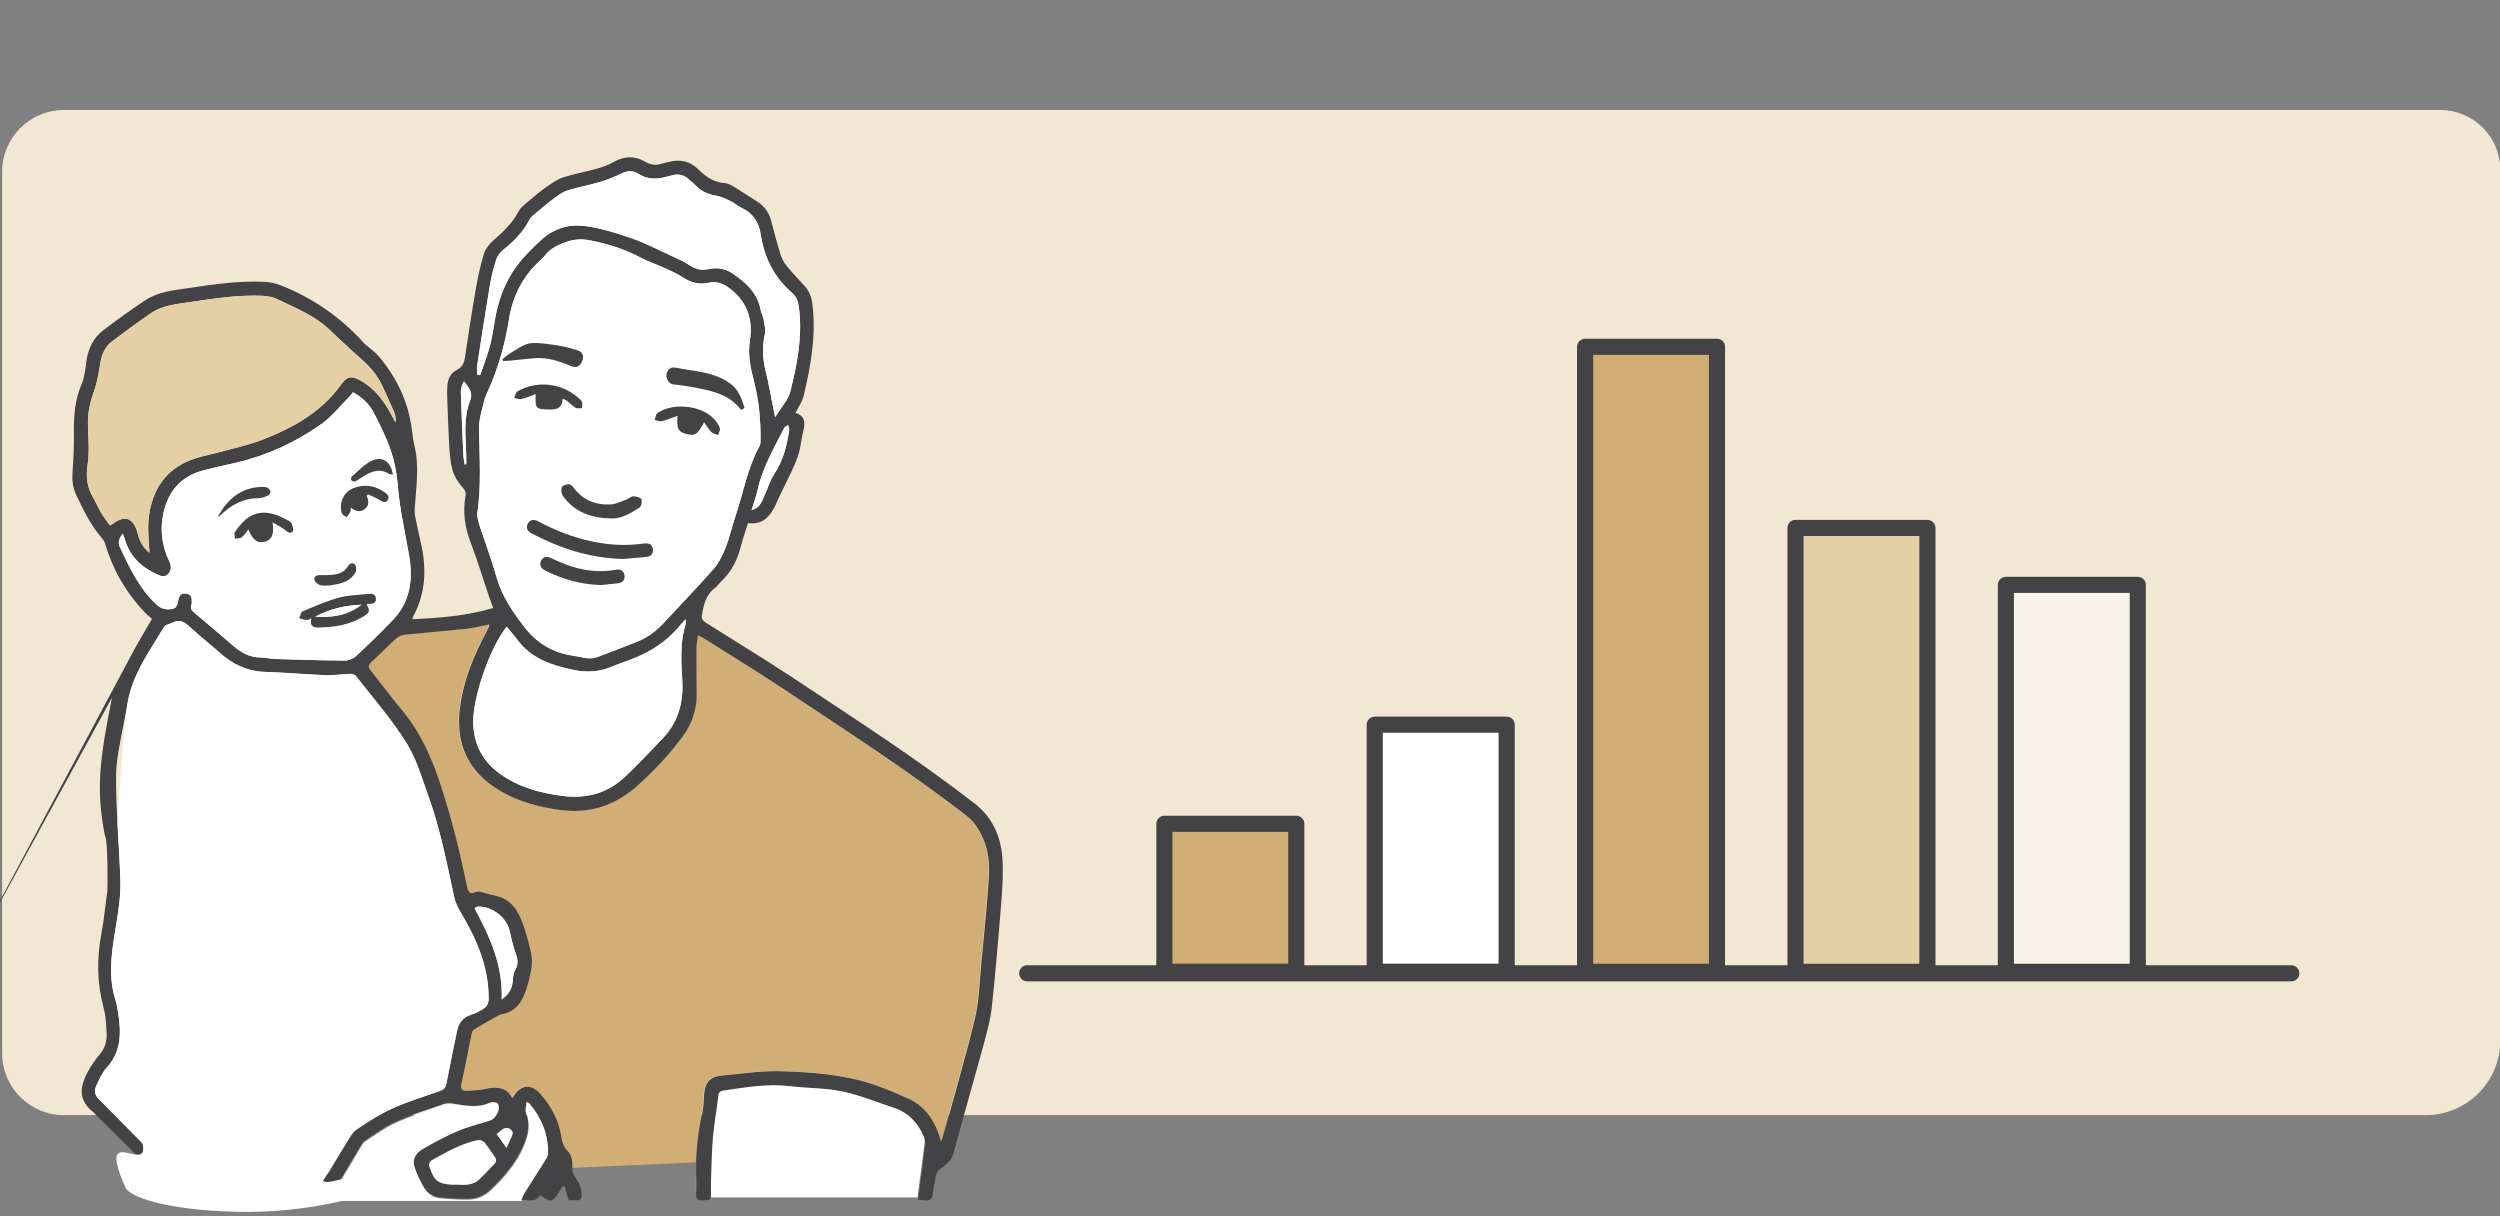
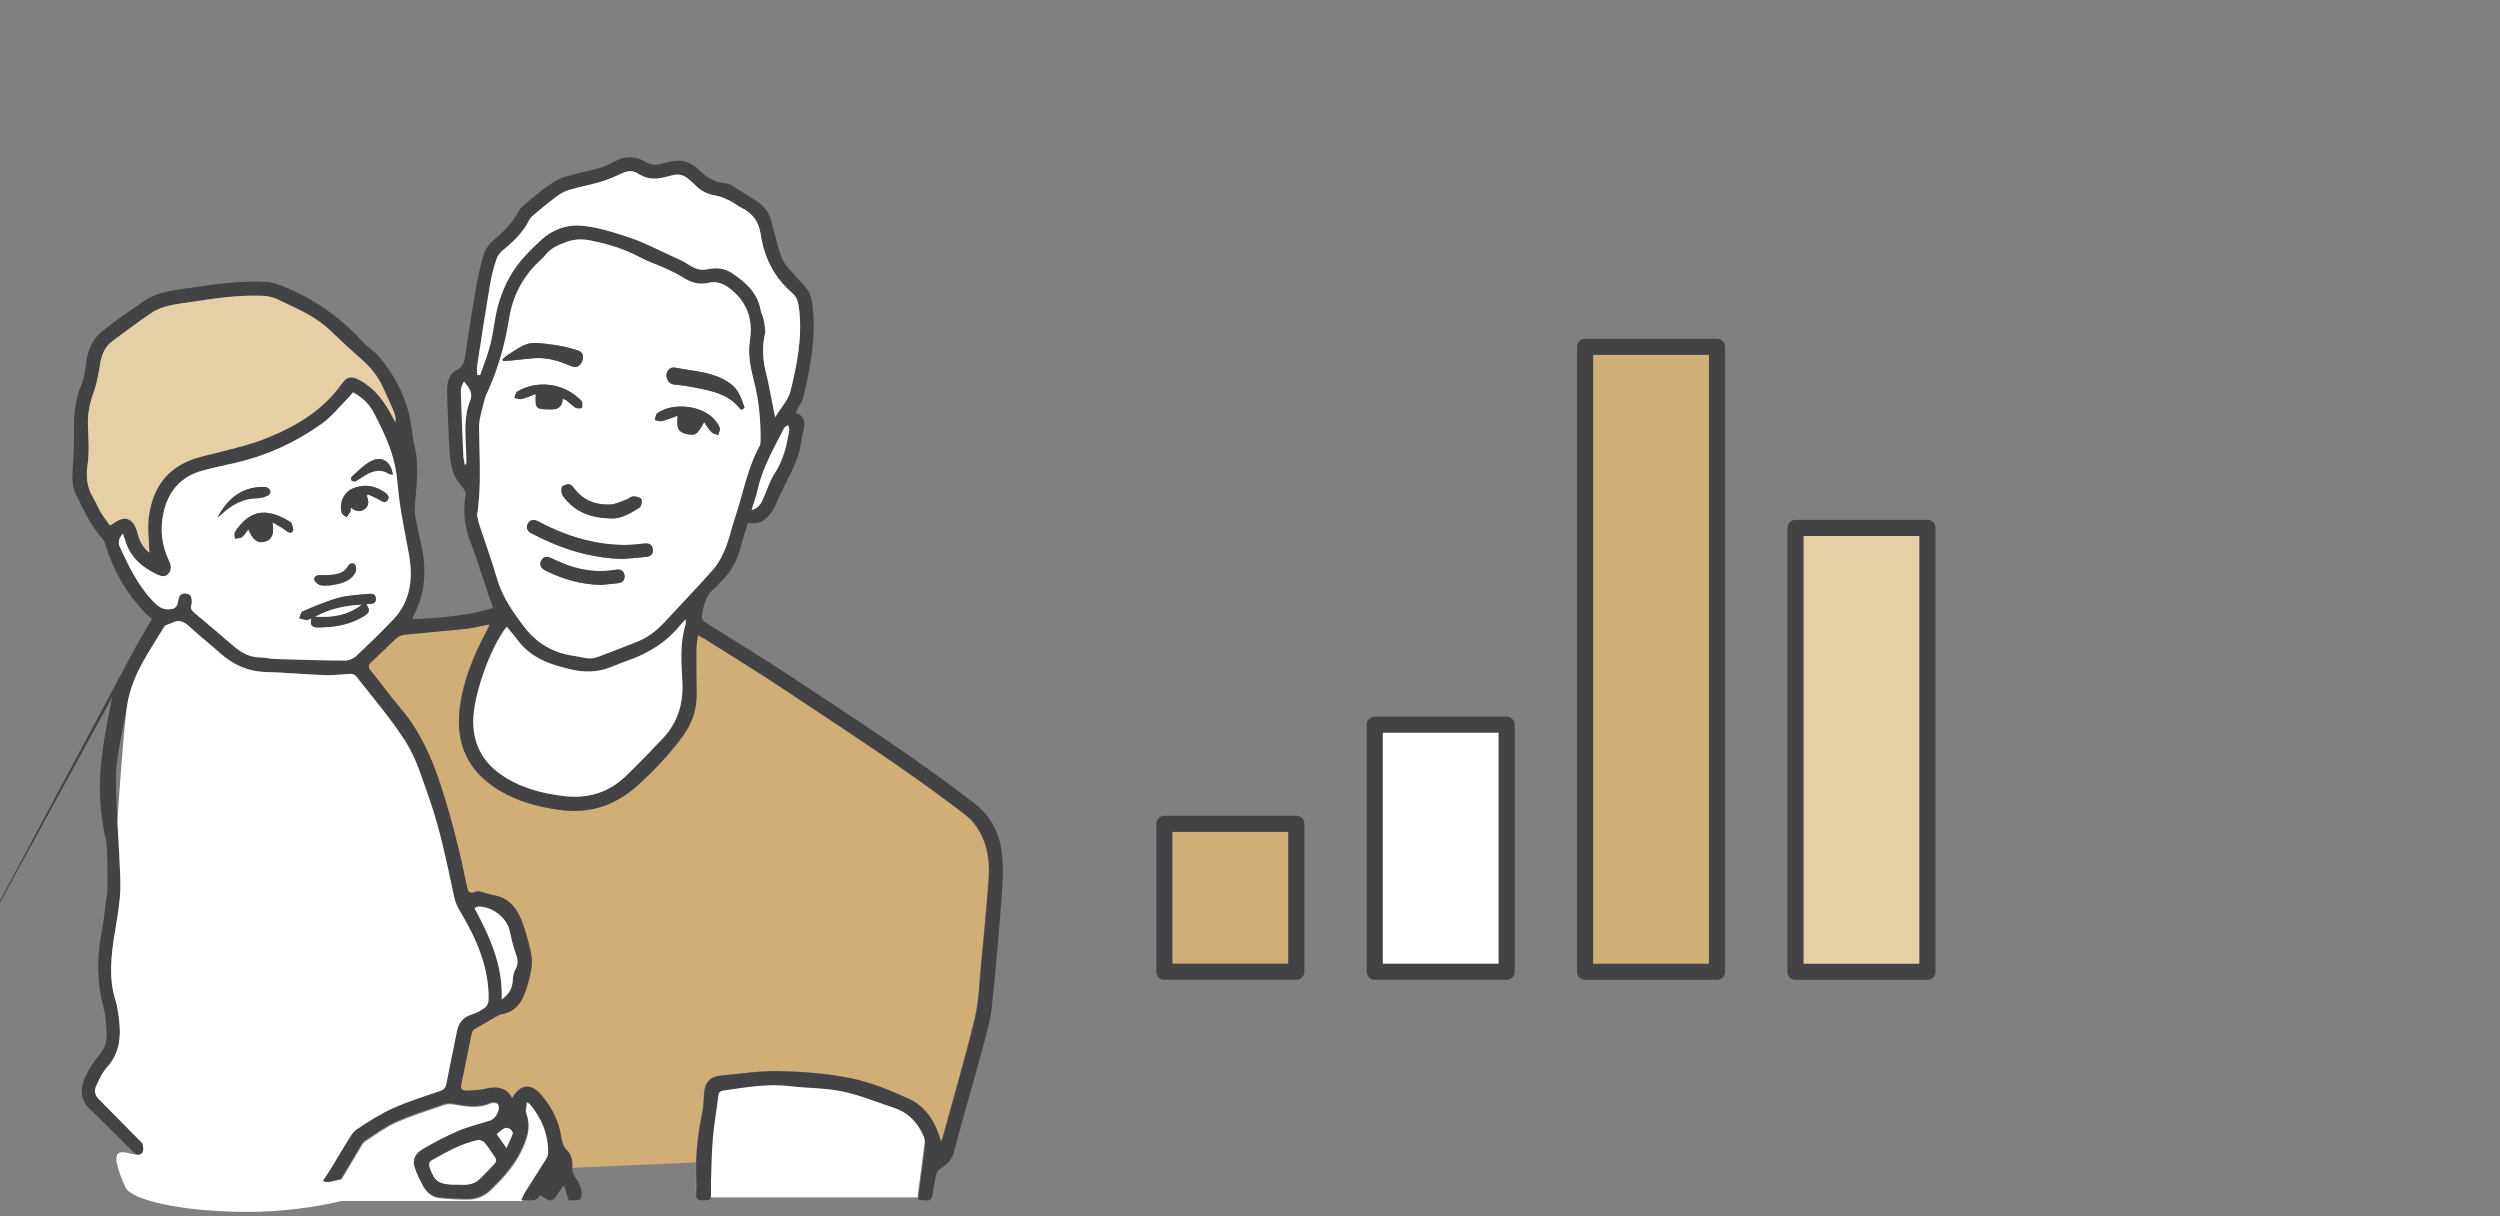
<svg xmlns="http://www.w3.org/2000/svg" id="Lager_1" data-name="Lager 1" version="1.1" viewBox="0 0 485 236">
  <rect x="0" y="0" width="485" height="236" fill="#808080" stroke="none" />
  <defs>
    <style>
      .cls-1, .cls-2, .cls-3, .cls-4, .cls-5, .cls-6 {
        stroke: #434345;
        stroke-linecap: round;
        stroke-linejoin: round;
      }

      .cls-1, .cls-2, .cls-3, .cls-4, .cls-6 {
        stroke-width: 3.13px;
      }

      .cls-1, .cls-7 {
        fill: #fff;
      }

      .cls-8 {
        fill: #434345;
      }

      .cls-8, .cls-9, .cls-10, .cls-11, .cls-7 {
        stroke-width: 0px;
      }

      .cls-2 {
        fill: #f9f3e9;
      }

      .cls-9, .cls-4 {
        fill: #e5d0a6;
      }

      .cls-3 {
        fill: none;
      }

      .cls-10, .cls-5, .cls-6 {
        fill: #d1ae75;
      }

      .cls-11 {
        fill: #f2e7d2;
      }

      .cls-5 {
        stroke-width: 3.13px;
      }
    </style>
  </defs>
-   <path class="cls-11" d="M12.41,21.34h461c6.43,0,11.65,5.22,11.65,11.65v168.87c0,7.99-6.49,14.48-14.48,14.48H12.41c-6.62,0-12-5.38-12-12V33.34c0-6.62,5.38-12,12-12Z" />
  <g>
-     <line class="cls-3" x1="199.28" y1="188.82" x2="444.51" y2="188.82" />
    <rect class="cls-6" x="225.89" y="159.82" width="25.59" height="28.7" />
    <rect class="cls-1" x="266.7" y="140.59" width="25.59" height="47.93" />
    <rect class="cls-4" x="348.33" y="102.42" width="25.59" height="86.11" />
-     <rect class="cls-2" x="389.14" y="113.47" width="25.59" height="75.06" />
    <rect class="cls-5" x="307.51" y="67.28" width="25.59" height="121.25" />
  </g>
  <g>
    <g>
      <path class="cls-7" d="M137.22,232.29h40.82l.05-.84c.43-3.27.89-6.53,1.29-9.8.06-.53-.04-1.14-.25-1.64-1.17-2.71-3.06-4.7-5.95-5.63-3.34-1.08-6.62-2.45-10.04-3.15-3.35-.69-6.86-.61-10.28-1.02-4.37-.53-8.62.23-12.9.84-.63.09-1.01.25-1.1,1.01-.31,2.7-.82,5.39-1.06,8.1-.24,2.75-.27,5.51-.37,8.27-.03.8,0,1.59,0,2.39,0,.77,0,1.14-.21,1.33" />
      <path class="cls-7" d="M101.25,232.99c.28-.6.44-1.05.69-1.44,1.33-2.12,2.69-4.22,4.01-6.35.23-.37.48-.82.49-1.24.1-3.7-1.25-6.88-3.59-9.69-.07-.08-.19-.11-.62-.35-.05.85-.31,1.63-.09,2.22.81,2.16.37,4.08-.48,6.14-1.43,3.43-3.77,6.1-6.38,8.61-1.23,1.18-2.73,1.84-4.41,1.85-1.85.01-3.71-.09-5.55-.28-1.41-.14-2.47-1.03-3.13-2.23-.68-1.22-1.29-2.5-1.7-3.83-.44-1.45.46-2.59,1.58-3.25,2.21-1.3,4.5-2.52,6.86-3.53,2.01-.86,4.17-1.37,6.27-2.04,1.09-.35,2-2.08,1.59-3.11-.08-.21-.42-.42-.66-.45-.36-.05-.79-.03-1.12.12-2.41,1.08-4.83.46-7.26.11-.53-.08-1.14-.02-1.65.16-3.11,1.08-6.28,2.06-9.28,3.4-2.12.94-4.02,2.39-5.98,3.66-.38.25-.63.74-.89,1.16-1.6,2.66-3.15,5.35-4.77,8l-.93,2.35h37.01Z" />
      <path class="cls-10" d="M110.93,226.57c-.04.52.15,1.16.46,1.6.74,1.05,1.31,2.1,1.35,3.43.02.95-.31,1.32-1.25,1.22-.44-.05-.89,0-1.29,0" />
      <path class="cls-10" d="M135,225.5c.09-3.13.47-6.24,1.13-9.33.27-1.29.33-2.63.4-3.95.11-2.24,1.18-3.41,3.41-3.6,3.73-.32,7.48-.94,11.2-.85,4.65.11,9.35.45,13.89,1.39,3.85.79,7.61,2.34,11.22,3.98,3.43,1.56,5.23,4.69,6.25,8.32.09-.21.21-.42.28-.65,2.11-7.72,4.37-15.39,6.26-23.17.81-3.36.89-6.9,1.22-10.37.54-5.62,1.1-11.24,1.49-16.88.27-3.86-.39-7.57-2.87-10.74-.44-.56-.98-1.06-1.54-1.5-11.46-8.89-23.68-16.68-35.73-24.73-4.92-3.28-9.98-6.35-14.98-9.51-.34-.22-.71-.39-1.31-.71-.12,1.02-.28,1.76-.28,2.5-.02,2.92-.02,5.84.04,8.76.06,3.17-.95,5.98-2.8,8.48-2.58,3.48-5.54,6.62-8.78,9.51-4.36,3.87-9.31,5.44-15.11,4.62-4.11-.58-8.02-1.63-11.59-3.77-6.06-3.64-8.52-9-7.66-15.97.67-5.36,2.71-10.24,5.22-14.95.16-.3.31-.61.45-.92.03-.06,0-.14-.02-.35-1.48.29-2.94.68-4.43.84-3.99.43-8,.74-11.99,1.16-.58.06-1.22.37-1.65.77-1.6,1.45-3.1,3.02-4.7,4.46-.69.62-.72,1.05-.14,1.77,1.99,2.44,3.83,5,5.86,7.4,3.72,4.4,5.98,9.51,7.74,14.94,2.05,6.32,3.66,12.75,4.98,19.26.21,1.04.4,1.87,1.77,1.26.31-.14.75-.04,1.11.04.85.2,1.67.51,2.53.67,3.36.64,4.71,3.18,5.67,6.03.57,1.68,1.04,3.4,1.4,5.14.2.98.22,2.04.07,3.03-.22,1.41-.6,2.8-1.04,4.15-.77,2.34-2.05,4.23-4.72,4.7-.15.03-.31.05-.44.12-1.64.92-3.28,1.83-4.89,2.8-.27.17-.46.6-.53.95-.66,3.19-1.25,6.4-1.95,9.58-.21.96.01,1.4.98,1.38.89-.02,1.78-.08,2.66-.18.83-.1,1.64-.37,2.46-.41,1.57-.08,2.94.36,3.72,2.02.14-.17.25-.25.31-.36,1.35-2.22,3.35-2.5,5.11-.53,2.13,2.38,3.63,5.14,4.11,8.35.15,1.04.4,1.94,1.18,2.73.89.91,1.07,2.11.98,3.39" />
      <path class="cls-10" d="M134.98,231.54c.08-.79.09-1.59.05-2.39-.06-1.22-.07-2.44-.03-3.65" />
      <g>
        <path class="cls-8" d="M-8.8,191.18,25.22,127.57c1.29-2.53,2.8-4.94,4.26-7.5-.42-.37-.89-.74-1.3-1.17-3.69-3.84-6.27-8.32-7.79-13.42-.11-.38-.34-.77-.61-1.07-2.2-2.52-3.61-5.5-5.03-8.48-.7-1.47-.78-2.96-.67-4.54.17-2.37.3-4.76.26-7.13-.06-3.33.14-6.56,1.48-9.7.58-1.36.74-2.93.94-4.42.32-2.45,1.3-4.55,3.26-6.05,2.65-2.02,5.35-3.97,8.12-5.81,2.57-1.71,5.59-1.96,8.57-2.41,4.88-.74,9.76-1.43,14.71-1.19,1.07.05,2.18.33,3.18.73,6.09,2.41,11.34,6.04,15.76,10.89.94,1.03,2.21,1.76,3.11,2.82,3.5,4.14,5.77,8.86,6.44,14.28.12.98.24,1.96.47,2.92.99,4.07.38,8.14.08,12.21-.04.52-.03,1.06.07,1.57.35,1.78.74,3.56,1.14,5.34,1.14,4.97.91,9.78-1.61,14.34-.03.06,0,.14,0,.36,5.24-.27,10.45-.64,15.62-2.19-.28-.78-.56-1.5-.81-2.24-1.17-3.45-2.22-6.94-3.52-10.34-1.15-2.99-1.61-5.98-1.04-9.13.15-.84-.2-1.29-.76-1.92-.8-.89-1.48-2.05-1.79-3.2-.42-1.55-.52-3.21-.62-4.83-.18-3.17-.27-6.35-.39-9.53-.02-.68-.02-1.37.05-2.04.12-1.23.64-2.36,1.75-2.9,1.16-.56,1.5-1.42,1.67-2.57.66-4.42,1.33-8.85,2.1-13.25.4-2.27.88-4.55,1.56-6.75.31-.98,1.06-1.95,1.85-2.63,1.91-1.64,3.7-3.34,4.88-5.62.38-.73,1.14-1.29,1.8-1.85,1.17-1,2.35-2.01,3.61-2.89,1.03-.72,2.12-1.48,3.3-1.86,2.16-.7,4.41-1.08,6.6-1.7,1.11-.31,2.21-.76,3.23-1.32,2-1.09,3.99-1.2,5.94-.04,1.06.63,2.09.8,3.25.43.5-.16,1.03-.25,1.54-.38,2.12-.53,4.01-.09,5.56,1.44,1.47,1.44,3.03,2.56,5.19,2.7.64.04,1.29.43,1.87.78,1.49.9,2.93,1.88,4.41,2.81,1.39.87,2.26,2.09,2.68,3.67.59,2.23,1.17,4.47,1.86,6.67.25.8.71,1.59,1.25,2.24,1.08,1.32,2.27,2.54,3.42,3.81.93,1.02,1.33,2.22,1.5,3.6.74,6.02-.33,11.86-1.7,17.66-.27,1.14-1.01,2.16-1.59,3.34,1.99.6,1.88,2.07,1.47,3.73-.33,1.32-.45,2.7-.81,4.01-.31,1.12-.78,2.2-1.26,3.25-.86,1.85-1.78,3.67-2.67,5.51-.2.41-.35.84-.54,1.25-1.08,2.26-2.48,4.05-5.42,3.61-.48,1.59-1,3.1-1.4,4.63-.68,2.59-1.84,4.88-3.82,6.73-.41.39-.72.9-1.17,1.24-1.88,1.41-2.27,3.5-2.57,5.6-.04.3.3.81.6,1,5.82,3.71,11.74,7.26,17.48,11.08,11.78,7.83,23.7,15.46,34.88,24.15,3.36,2.61,5,6.21,5.34,10.3.24,2.92.04,5.9-.19,8.84-.53,6.77-1.11,13.53-1.83,20.28-.25,2.32-.86,4.62-1.47,6.88-1.94,7.13-4.01,14.24-5.92,21.38-.39,1.44-1.28,2.28-2.39,3.01-.73.48-1.07,1.1-1.17,1.95-.12,1.01-.43,2.01-.51,3.03-.08,1.1-.61,1.44-1.62,1.29-.37-.05-.74-.04-1.18-.07.02-.33.02-.58.05-.84.43-3.27.88-6.53,1.27-9.8.06-.53-.04-1.14-.25-1.64-1.15-2.71-3.03-4.7-5.89-5.63-3.31-1.08-6.56-2.45-9.94-3.15-3.32-.69-6.79-.61-10.17-1.02-4.33-.53-8.54.23-12.78.84-.63.09-1,.25-1.09,1.01-.31,2.7-.81,5.39-1.05,8.1-.24,2.75-.27,5.51-.37,8.27-.03.8,0,1.59,0,2.39,0,1.54,0,1.48-1.59,1.55-1,.04-1.39-.28-1.29-1.29.08-.79.09-1.59.05-2.39-.2-4.38.19-8.7,1.1-12.98.27-1.29.33-2.63.4-3.95.11-2.24,1.18-3.41,3.41-3.6,3.73-.32,7.48-.94,11.2-.85,4.65.11,9.35.45,13.89,1.39,3.85.79,7.61,2.34,11.22,3.98,3.43,1.56,5.23,4.69,6.25,8.32.09-.21.21-.42.28-.65,2.11-7.72,4.37-15.39,6.26-23.17.81-3.36.89-6.9,1.22-10.37.54-5.62,1.1-11.24,1.49-16.88.27-3.86-.39-7.57-2.87-10.74-.44-.56-.98-1.06-1.54-1.5-11.46-8.89-23.68-16.68-35.73-24.73-4.92-3.28-9.98-6.35-14.98-9.51-.34-.22-.71-.39-1.31-.71-.12,1.02-.28,1.76-.28,2.5-.02,2.92-.02,5.84.04,8.76.06,3.17-.95,5.98-2.8,8.48-2.58,3.48-5.54,6.62-8.78,9.51-4.36,3.87-9.31,5.44-15.11,4.62-4.11-.58-8.02-1.63-11.59-3.77-6.06-3.64-8.52-9-7.66-15.97.67-5.36,2.71-10.24,5.22-14.95.16-.3.31-.61.45-.92.03-.06,0-.14-.02-.35-1.48.29-2.94.68-4.43.84-3.99.43-8,.74-11.99,1.16-.58.06-1.22.37-1.65.77-1.6,1.45-3.1,3.02-4.7,4.46-.69.62-.72,1.05-.14,1.77,1.99,2.44,3.83,5,5.86,7.4,3.72,4.4,5.98,9.51,7.74,14.94,2.05,6.32,3.66,12.75,4.98,19.26.21,1.04.4,1.87,1.77,1.26.31-.14.75-.04,1.11.04.85.2,1.67.51,2.53.67,3.36.64,4.71,3.18,5.67,6.03.57,1.68,1.04,3.4,1.4,5.14.2.98.22,2.04.07,3.03-.22,1.41-.6,2.8-1.04,4.15-.77,2.34-2.05,4.23-4.72,4.7-.15.03-.31.05-.44.12-1.64.92-3.28,1.83-4.89,2.8-.27.17-.46.6-.53.95-.66,3.19-1.25,6.4-1.95,9.58-.21.96.01,1.4.98,1.38.89-.02,1.78-.08,2.66-.18.83-.1,1.64-.37,2.46-.41,1.57-.08,2.94.36,3.72,2.02.14-.17.25-.25.31-.36,1.35-2.22,3.35-2.5,5.11-.53,2.13,2.38,3.63,5.14,4.11,8.35.15,1.04.4,1.94,1.18,2.73.89.91,1.07,2.11.98,3.39-.04.52.15,1.16.46,1.6.74,1.05,1.31,2.1,1.35,3.43.02.95-.31,1.32-1.25,1.22-.44-.05-.89,0-1.29,0-.28-.98-.52-1.84-.76-2.7h-.36c-.37.56-.74,1.12-1.11,1.67-.84,1.27-1.32,1.36-2.57.51-.22-.15-.44-.29-.73-.48-.85,1.48-2.17.92-3.63.94.28-.6.44-1.05.69-1.44,1.33-2.12,2.69-4.22,4.01-6.35.23-.37.48-.82.49-1.24.1-3.7-1.25-6.88-3.59-9.69-.07-.08-.19-.11-.62-.35-.05.85-.31,1.63-.09,2.22.81,2.16.37,4.08-.48,6.14-1.43,3.43-3.77,6.1-6.38,8.61-1.23,1.18-2.73,1.84-4.41,1.85-1.85.01-3.71-.09-5.55-.28-1.41-.14-2.47-1.03-3.13-2.23-.68-1.22-1.29-2.5-1.7-3.83-.44-1.45.46-2.59,1.58-3.25,2.21-1.3,4.5-2.52,6.86-3.53,2.01-.86,4.17-1.37,6.27-2.04,1.09-.35,2-2.08,1.59-3.11-.08-.21-.42-.42-.66-.45-.36-.05-.79-.03-1.12.12-2.41,1.08-4.83.46-7.26.11-.53-.08-1.14-.02-1.65.16-3.11,1.08-6.28,2.06-9.28,3.4-2.12.94-4.02,2.39-5.98,3.66-.38.25-.63.74-.89,1.16-1.6,2.66-3.15,5.35-4.77,8-1.04,1.71-2.68,2.4-4.62,2.41-5.35.01-10.72.29-16.04-.08-5.14-.35-10.19-1.69-14.17-5.22-4.13-3.67-7.96-7.68-11.92-11.55-.08-.08-.14-.18-.23-.25-2.78-2.2-2.81-4.67-.95-8.01.61-1.09,1.31-2.15,2.13-3.09,1.07-1.23,1.5-2.64,1.41-4.2-.09-1.62-.14-3.29-.56-4.84-1.32-4.86-1.37-9.7-.43-14.63.51-2.64.72-5.34,1.12-8,.1-.68.11-10.41-.44-10.75-1.86-9.36-.96-15.2,1.35-26.89M23.06,164.88c.12,2.65.42,5.31.29,7.94-.14,2.79-.65,5.57-1.1,8.34-.69,4.29-1.19,8.56.15,12.82.26.83.4,1.7.54,2.56.59,3.81.62,7.46-2.25,10.59-.9.98-1.44,2.3-2.02,3.53-.41.87-.3,1.75.46,2.5,3.16,3.17,6.25,6.4,9.44,9.54,2.58,2.54,5.36,4.74,8.9,5.92,7.47,2.49,15.07,2.84,22.78,1.69.86-.13,1.95-.58,2.41-1.25,1.63-2.36,3.02-4.9,4.55-7.34.6-.95,1.16-2.06,2.04-2.66,2.24-1.52,4.57-2.99,7.03-4.1,2.93-1.32,6.03-2.26,9.07-3.32.73-.25,1.1-.64,1.25-1.41.65-3.39,1.36-6.76,2.04-10.14.33-1.66,1.18-2.79,2.89-3.3.92-.27,1.82-.77,2.59-1.35.4-.3.67-1.01.68-1.54.08-6.18-2.27-11.61-5.34-16.78-.59-.99-1.09-1.92-1.33-3.05-1.42-6.6-2.72-13.23-5-19.6-1.27-3.56-2.36-7.3-4.34-10.46-2.85-4.54-6.43-8.62-9.73-12.87-.2-.26-.69-.43-1.04-.42-1.63.05-3.25.31-4.87.25-3.86-.14-7.71-.51-11.57-.62-3.52-.1-6.43-1.44-9-3.77-1.77-1.6-3.68-3.05-5.42-4.68-1.1-1.02-2.1-1.94-3.7-1.11-.54.28-1.35.36-1.6.79-2.85,4.72-6.16,9.22-7.12,14.86-.69,4.07-1.72,8.09-2.13,12.18-.36,3.64.38,14.5.46,16.24ZM92.55,99.97c.14.6.24,1.23.44,1.84,1.12,3.42,2.39,6.8,3.37,10.26,1.03,3.59,3.05,6.53,5.27,9.45,2.49,3.28,5.68,5.15,9.7,5.7,1.52.21,3.02.84,4.58.23,2.57-1.01,5.17-1.96,7.73-2.99,2.03-.82,3.74-2.13,5.23-3.74,3.18-3.46,6.46-6.83,9.56-10.36,1.02-1.16,1.75-2.64,2.32-4.09.75-1.89,1.18-3.91,1.83-5.85,1.57-4.65,2.39-9.56,4.78-13.94.15-.28.18-.65.18-.99.04-3.88-.29-7.7-1.26-11.48-.66-2.58-1.25-5.17-.81-7.95.66-4.16-.58-7.71-4.16-10.3-1.25-.91-2.47-1.23-3.92-.9-1.82.41-3.41-.07-4.95-1.08-1.13-.73-2.38-1.28-3.61-1.84-1.48-.68-3.05-1.17-4.48-1.94-3.07-1.65-6.33-2.67-9.73-3.35-1.57-.31-3.01-.31-4.55.21-1.69.57-3.24,1.24-4.36,2.69-.37.47-.84.87-1.28,1.29-3.11,2.99-4.97,6.68-5.65,10.88-.78,4.82-2.04,9.47-4.04,13.93-.3.66-.61,1.32-.78,2.01-.41,1.76-1.05,3.55-1.03,5.32.05,5.64.51,11.29-.39,16.97ZM23.83,103.52c-.75.91-.98,1.71-.57,2.6,1.84,4,3.73,7.96,7,11.07.91.87,1.9,1.19,3.1.96,1.14-.21,1.09-1.19,1.3-2.02.18-.74.7-1.07,1.44-.98.76.1,1.11.59,1.1,1.34,0,.26.03.55-.05.79-.25.68-.02,1.12.52,1.56,2.59,2.16,5.17,4.34,7.71,6.55,1.51,1.31,3.16,2.16,5.22,2.16.9,0,1.8.26,2.71.29,4.54.14,9.07.28,13.61.31.72,0,1.62-.35,2.14-.84,2.46-2.3,4.88-4.65,7.21-7.09,3.4-3.56,3.9-7.98,3.09-12.53-.8-4.55-1.84-9.04-2.2-13.67-.18-2.24-.62-4.52-1.35-6.64-.88-2.56-2.09-5.03-3.36-7.43-.87-1.64-2.25-2.91-3.96-3.85-.33.39-.57.73-.86,1.02-1.74,1.74-3.3,3.74-5.27,5.14-4.99,3.53-10.48,6.08-16.47,7.48-2.18.51-4.37.96-6.53,1.54-4.22,1.13-6.68,3.97-7.63,8.18-.73,3.26-.34,6.41,1.11,9.41.43.88.45,1.72-.17,2.44-.64.75-1.48.46-2.21.12-3.05-1.42-5.36-3.55-6.27-6.92-.08-.28-.19-.54-.35-.99ZM29,107.25c-.07-2.2-.38-4.36-.17-6.48.59-5.86,3.45-10.12,9.3-11.93,1.52-.47,3.09-.76,4.63-1.18,2.74-.76,5.54-1.35,8.18-2.37,5.93-2.31,11.41-5.33,15.24-10.69,1.17-1.63,2.01-1.77,3.76-.79,2.87,1.6,4.69,4.13,6.17,6.96.2.39.41.77.62,1.15.08-.74-.02-1.41-.28-2.02-.7-1.64-1.45-3.25-2.19-4.87-.95-2.07-2.34-3.79-4.05-5.28-1.46-1.27-2.86-2.59-4.28-3.9-.89-.82-1.74-1.69-2.66-2.48-2.8-2.41-6.22-3.75-9.48-5.34-.88-.43-1.95-.63-2.94-.66-4.64-.17-9.22.5-13.79,1.2-2.7.41-5.46.6-7.8,2.2-2.53,1.73-4.99,3.56-7.44,5.39-1.4,1.05-2.07,2.53-2.35,4.26-.29,1.82-.59,3.68-1.21,5.41-.75,2.1-1.24,4.19-1.19,6.43.07,2.61.32,5.27-.06,7.83-.35,2.36-.14,4.4,1.06,6.42.56.94.97,1.98,1.53,2.92.52.87,1.15,1.66,1.73,2.48.23-.1.34-.13.42-.2,2.44-1.89,4.15-1.31,4.96,1.7.06.22.1.44.17.66.41,1.29,1.1,2.38,2.14,3.16ZM98.29,121.58c-3.25,4.07-6.54,13.57-6.49,18.49.04,4.25,1.79,7.61,5.24,10.08,3.61,2.58,7.73,3.7,12.08,4.25,4.66.6,8.75-.51,12.16-3.74,2.5-2.37,4.86-4.88,7.24-7.37,3.01-3.15,4.08-6.9,3.84-11.24-.2-3.64-.48-7.35.64-10.94.07-.21,0-.47,0-.98-.51.57-.86.91-1.16,1.29-2.54,3.11-5.82,5.15-9.54,6.54-1.17.44-2.36.84-3.5,1.33-2.45,1.04-4.9,1.22-7.54.67-4.26-.89-8.2-2.19-10.92-5.88-.62-.85-1.34-1.63-2.06-2.51ZM92.57,72.72c.19.02.38.03.57.05.66-1.96,1.46-3.89,1.96-5.89.6-2.39.81-4.87,1.42-7.25.85-3.33,2.31-6.41,4.53-9.07,1.21-1.45,2.59-2.77,3.98-4.06,2.04-1.89,4.77-2.88,7.27-2.75,3.33.18,6.66,1.29,9.88,2.35,2.72.89,5.28,2.26,7.9,3.46,1.23.56,2.5,1.1,3.61,1.84,1.15.76,2.25,1.12,3.63.82,1.64-.35,3.25-.2,4.7.77,2.67,1.79,4.99,3.84,5.56,7.25.1.59.46,1.14.56,1.73.15.96.43,2,.23,2.91-.6,2.67-.35,5.26.33,7.85.18.7.32,1.4.46,2.11.38,1.9.76,3.8,1.21,6.1,1.13-1.87,2.55-3.36,2.98-5.09,1.27-5.14,2.31-10.35,1.69-15.73-.14-1.26-.34-2.41-1.33-3.26-3.49-2.99-5.44-6.83-6.12-11.32-.37-2.43-1.52-4.21-3.8-5.26-.72-.33-1.32-.91-2.03-1.25-.91-.44-1.84-.91-2.82-1.07-1.56-.26-2.88-.83-3.98-1.97-.45-.46-.97-.85-1.44-1.29-.86-.77-1.85-.99-2.96-.73-.55.13-1.1.27-1.65.41-1.8.47-3.52.35-5.13-.7-1.05-.69-2.11-.55-3.23-.02-1.32.63-2.68,1.21-4.08,1.62-2.07.61-4.2.99-6.27,1.62-.9.27-1.74.85-2.51,1.42-1.27.93-2.48,1.96-3.69,2.97-.46.38-1.01.76-1.26,1.27-1.21,2.39-3.02,4.23-5.09,5.88-.57.45-1.11,1.11-1.33,1.78-.52,1.58-.96,3.2-1.24,4.84-.89,5.27-1.7,10.55-2.51,15.83-.09.59-.01,1.21-.01,1.82ZM88.88,229.82c1.46.07,2.93.05,4.07-1.01,1.03-.95,1.95-2.01,2.93-3.01.45-.46.46-.88.08-1.4-.67-.92-1.25-1.91-1.98-2.77-.27-.31-.91-.56-1.3-.47-3.19.68-6,2.27-8.81,3.85-.63.36-.75.82-.5,1.52.9,2.54,1.59,3.1,4.25,3.27.41.03.83,0,1.25,0ZM97.33,193.88c1.68-1.16,2.09-2.47,2.18-3.97.03-.58.12-1.23.42-1.71.61-1.02.58-1.98.18-3.04-.32-.84-.55-1.71-.78-2.58-.22-.8-.33-1.64-.58-2.43-.77-2.44-3.5-4.36-6.04-4.27-.2,0-.39.17-.65.3,2.94,5.49,5.52,11.03,5.27,17.69ZM145.8,98.96c1.48-.38,1.85-1.37,2.28-2.27.76-1.61,1.24-3.38,2.2-4.84,1.7-2.59,2.37-5.45,2.84-8.41.05-.3-.15-.65-.23-.97-.27.2-.65.35-.79.62-1.93,3.85-4.14,7.58-5.09,11.85-.28,1.27-.74,2.51-1.2,4.02ZM90.15,90.11c.07-.01.15-.02.22-.03.03-.1.1-.19.1-.29,0-.53,0-1.06-.02-1.59-.09-3.51-.61-7.08.75-10.46.66-1.64-.32-2.59-1.18-3.76-.35.64-.64,1.29-.62,1.94.12,4.09.3,8.17.48,12.25.03.65.18,1.29.27,1.93ZM98.25,222.71c.5-1.1.94-1.92,1.22-2.8.07-.23-.28-.72-.55-.9-.27-.18-.77-.27-1.05-.13-.52.25-.95.7-1.51,1.13.58.83,1.15,1.65,1.89,2.7Z" />
        <path class="cls-7" d="M24.73,136.46c.96-5.64,4.27-10.14,7.12-14.86.26-.43,1.07-.51,1.6-.79,1.6-.83,2.6.08,3.7,1.11,1.74,1.63,3.66,3.08,5.42,4.68,2.57,2.33,5.47,3.67,9,3.77,3.86.11,7.71.48,11.57.62,1.62.06,3.25-.2,4.87-.25.35-.01.84.16,1.04.42,3.3,4.25,6.88,8.33,9.73,12.87,1.98,3.15,3.07,6.9,4.34,10.46,2.28,6.37,3.58,13,5,19.6.24,1.12.74,2.05,1.33,3.05,3.07,5.17,5.42,10.6,5.34,16.78,0,.53-.28,1.24-.68,1.54-.77.58-1.67,1.08-2.59,1.35-1.71.51-2.56,1.64-2.89,3.3-.67,3.38-1.39,6.76-2.04,10.14-.15.77-.52,1.16-1.25,1.41-3.04,1.06-6.14,2-9.07,3.32-2.46,1.11-4.78,2.58-7.03,4.1-.88.59-1.44,1.71-2.04,2.66-1.53,2.44-2.91,4.97-4.55,7.34-.46.67-1.55,1.12-2.41,1.25-7.71,1.16-15.31.81-22.78-1.69-3.55-1.18-6.33-3.39-8.9-5.92-3.19-3.14-6.29-6.37-9.44-9.54-.75-.76-.87-1.63-.46-2.5.58-1.23,1.13-2.55,2.02-3.53,2.87-3.13,2.84-6.78,2.25-10.59-.13-.86-.28-1.73-.54-2.56-1.34-4.26-.84-8.53-.15-12.82.45-2.77.95-5.55,1.1-8.34.13-2.64-.46-11.43-.55-13.17-.09,0,1.24-19.13,1.93-23.2Z" />
        <path class="cls-7" d="M92.55,99.97c.9-5.68.44-11.32.39-16.97-.02-1.77.62-3.56,1.03-5.32.16-.69.48-1.36.78-2.01,2-4.45,3.27-9.1,4.04-13.93.68-4.21,2.54-7.89,5.65-10.88.44-.42.91-.82,1.28-1.29,1.13-1.44,2.68-2.11,4.36-2.69,1.53-.52,2.98-.53,4.55-.21,3.4.68,6.66,1.69,9.73,3.35,1.43.77,3,1.26,4.48,1.94,1.23.56,2.49,1.1,3.61,1.84,1.54,1,3.13,1.49,4.95,1.08,1.45-.33,2.67,0,3.92.9,3.58,2.59,4.82,6.14,4.16,10.3-.44,2.78.15,5.37.81,7.95.96,3.78,1.3,7.6,1.26,11.48,0,.33-.03.71-.18.99-2.39,4.37-3.21,9.29-4.78,13.94-.65,1.94-1.07,3.96-1.83,5.85-.58,1.45-1.31,2.93-2.32,4.09-3.1,3.53-6.38,6.9-9.56,10.36-1.49,1.62-3.19,2.92-5.23,3.74-2.56,1.04-5.16,1.99-7.73,2.99-1.57.61-3.07-.02-4.58-.23-4.02-.56-7.21-2.42-9.7-5.7-2.22-2.92-4.25-5.86-5.27-9.45-.99-3.46-2.25-6.84-3.37-10.26-.2-.6-.3-1.24-.44-1.84ZM120.95,108.43c1.51-.13,3.02-.23,4.52-.4.83-.1,1.29-.63,1.17-1.5-.11-.82-.66-1.14-1.45-1.09-.23.01-.45.03-.68.06-3.23.44-6.42.23-9.6-.43-3.7-.77-7.17-2.14-10.5-3.91-.81-.43-1.59-.41-2.04.49-.41.83,0,1.44.77,1.85,5.57,2.93,11.43,4.83,17.8,4.94ZM129.29,72.96c.15.76.4,1.54,1.53,1.64,1.13.1,2.26.25,3.37.47,3.46.67,6.99,1.2,9.39,4.23.07.09.21.23.25.21.22-.12.61-.34.59-.42-.57-1.75-1.08-3.46-2.75-4.67-3.22-2.35-7.04-2.35-10.67-3.1-.99-.2-1.73.58-1.72,1.64ZM118.48,100.57c2.08.14,3.83-1.01,5.56-2.07.36-.22.59-1.24.39-1.63-.19-.38-1.03-.56-1.59-.56-.44,0-.86.45-1.32.62-1.02.36-2.05.9-3.09.95-2.93.14-5.41-.87-7.2-3.32-.21-.28-.6-.63-.88-.61-.47.03-1.19.22-1.33.54-.19.46-.14,1.23.14,1.64,2.21,3.21,5.47,4.36,9.32,4.45ZM116.45,113.48c1.13-.12,2.26-.23,3.39-.35.96-.1,1.48-.64,1.31-1.61-.17-.93-.87-1.15-1.73-1-3.22.57-6.34.16-9.38-.94-1.14-.41-2.23-.95-3.34-1.43-.71-.3-1.3-.11-1.66.53-.38.68-.22,1.32.44,1.78.22.15.46.27.7.38,3.25,1.57,6.65,2.52,10.29,2.61ZM97.48,69.7c.04.11.08.22.11.34.49-.03.98-.04,1.46-.09,1.57-.15,3.14-.36,4.72-.47,2.44-.17,4.69.54,6.91,1.49,1.13.48,1.74.18,2.22-.83.47-.99.14-1.84-.78-2.15-1.52-.5-3.11-.88-4.7-1.09-4.96-.67-4.97-.64-9.05,2.06-.32.21-.59.49-.89.74ZM136.59,81.89c.51.71.9,1.39,1.43,1.93.31.31.85.39,1.29.57.12-.46.46-.99.33-1.36-.24-.65-.68-1.27-1.16-1.79-2.46-2.64-8.02-3.2-10.96-1.08-.31.23-.33.86-.49,1.31.47.08.97.32,1.39.22.99-.25,1.95-.66,3.02-1.04-.19,2.49.13,3.11,1.64,3.51,1.74.47,2.26.15,3.51-2.28ZM109.13,77.33c.3.13.59.21.81.37.6.46,1.13,1.03,1.77,1.41.31.18.8.05,1.22.06,0-.41.11-.86-.02-1.22-.12-.32-.48-.57-.76-.82-3.19-2.85-8.04-3.37-11.75-1.2-.33.19-.41.82-.61,1.24.46.09.96.34,1.37.24.93-.22,1.81-.62,2.79-.98-.14,2.84,0,2.99,2.74,2.99.11,0,.23,0,.34,0q2.14,0,2.12-2.1Z" />
        <path class="cls-7" d="M23.83,103.52c.16.45.27.72.35.99.91,3.37,3.22,5.5,6.27,6.92.73.34,1.57.63,2.21-.12.62-.73.6-1.57.17-2.44-1.45-3-1.84-6.15-1.11-9.41.94-4.21,3.4-7.05,7.63-8.18,2.16-.58,4.35-1.04,6.53-1.54,5.99-1.39,11.48-3.95,16.47-7.48,1.98-1.4,3.54-3.4,5.27-5.14.29-.29.53-.63.86-1.02,1.72.94,3.1,2.21,3.96,3.85,1.27,2.4,2.48,4.87,3.36,7.43.73,2.12,1.17,4.4,1.35,6.64.37,4.63,1.4,9.12,2.2,13.67.8,4.55.31,8.97-3.09,12.53-2.33,2.44-4.75,4.79-7.21,7.09-.53.49-1.42.84-2.14.84-4.54-.03-9.08-.17-13.61-.31-.9-.03-1.81-.28-2.71-.29-2.06,0-3.71-.86-5.22-2.16-2.55-2.21-5.13-4.39-7.71-6.55-.53-.45-.76-.88-.52-1.56.09-.24.05-.53.05-.79.01-.75-.33-1.24-1.1-1.34-.74-.1-1.26.24-1.44.98-.2.83-.15,1.81-1.3,2.02-1.2.22-2.18-.09-3.1-.96-3.27-3.11-5.15-7.08-7-11.07-.41-.88-.18-1.69.57-2.6ZM71.1,117.25c.11-.03.22-.09.32-.09.74-.03,1.57,0,1.5-1.06-.06-.97-.87-.94-1.55-.87-1.91.2-3.88.24-5.71.75-2.38.66-4.68,1.67-6.96,2.64-.34.14-.44.87-.65,1.32.49.12.98.29,1.48.34.25.02.52-.19.89-.33-.3,1.16.04,1.77,1.15,1.77,3.14,0,6.18-.45,8.93-2.13,1.26-.77,1.33-1.09.6-2.34ZM52.87,101.33c1.01.6,1.81.99,2.5,1.53.51.39,1.03.76,1.43.18.21-.3-.07-.98-.22-1.46-.07-.22-.35-.39-.58-.53-4.84-2.85-7.84-1.73-10.41,2.13-.2.31-.02.87-.02,1.31.46-.09,1.03-.04,1.36-.3.49-.37.81-.96,1.24-1.5.87,2.11,1.83,2.78,3.24,2.38,1.32-.38,1.83-1.48,1.45-3.75ZM71.15,96.19c.08-.1.17-.19.25-.29.76.36,1.55.67,2.26,1.1.52.32,1.02.67,1.49.09.52-.64.07-1.15-.44-1.52-1.96-1.41-4.09-1.74-6.32-.79-1.75.75-2.68,2.93-2.07,4.77.11.33.59.54.9.8.25-.35.54-.68.74-1.06.1-.19.05-.46.08-.83.94.7,1.81.99,2.71.3.92-.7.78-1.62.4-2.57ZM42.21,100.38c.17-.13.36-.24.51-.39,2.06-1.97,4.36-3.34,7.34-3.33.65,0,1.33-.27,1.94-.53.24-.1.49-.54.46-.79-.03-.27-.34-.58-.6-.73-.28-.15-.66-.16-.99-.15-4.14.08-6.8,2.41-8.66,5.92ZM63.25,113.62s0-.03,0-.05c.26,0,.53.04.79,0,1.92-.3,3.86-.63,4.92-2.54.21-.38.17-1.16-.09-1.47-.47-.54-1.07-.21-1.39.33-.6,1.01-1.56,1.42-2.62,1.57-.88.13-1.79.13-2.69.11-.66-.01-1.24.19-1.19.85.02.37.54.81.94,1.02.37.19.88.13,1.33.18ZM76.21,92.07c-.41-2.58-2.13-3.71-4.23-2.61-1.4.72-2.53,1.97-3.75,3.02-.14.12-.15.6-.02.74.14.16.56.24.76.14.6-.3,1.15-.71,1.73-1.07,1.53-.93,3.09-1.44,4.78-.36.16.11.41.08.73.14Z" />
        <path class="cls-9" d="M29,107.25c-1.03-.78-1.73-1.87-2.14-3.16-.07-.22-.11-.44-.17-.66-.81-3.01-2.51-3.6-4.96-1.7-.09.07-.2.09-.42.2-.58-.82-1.21-1.62-1.73-2.48-.56-.94-.97-1.98-1.53-2.92-1.2-2.01-1.41-4.06-1.06-6.42.38-2.56.13-5.22.06-7.83-.06-2.24.44-4.33,1.19-6.43.62-1.73.92-3.59,1.21-5.41.28-1.73.94-3.21,2.35-4.26,2.45-1.83,4.92-3.66,7.44-5.39,2.33-1.59,5.09-1.78,7.8-2.2,4.58-.7,9.15-1.38,13.79-1.2.99.04,2.06.23,2.94.66,3.26,1.59,6.68,2.93,9.48,5.34.92.79,1.77,1.66,2.66,2.48,1.42,1.31,2.83,2.63,4.28,3.9,1.71,1.49,3.11,3.21,4.05,5.28.74,1.62,1.5,3.23,2.19,4.87.26.61.36,1.28.28,2.02-.21-.38-.41-.77-.62-1.15-1.48-2.83-3.3-5.36-6.17-6.96-1.76-.98-2.59-.84-3.76.79-3.83,5.35-9.31,8.38-15.24,10.69-2.63,1.03-5.44,1.62-8.18,2.37-1.53.42-3.11.71-4.63,1.18-5.85,1.81-8.71,6.06-9.3,11.93-.21,2.11.1,4.28.17,6.48Z" />
        <path class="cls-7" d="M98.29,121.58c.73.88,1.44,1.66,2.06,2.51,2.72,3.69,6.66,4.99,10.92,5.88,2.64.55,5.09.37,7.54-.67,1.15-.49,2.33-.9,3.5-1.33,3.72-1.39,7-3.43,9.54-6.54.31-.38.65-.72,1.16-1.29,0,.52.06.77,0,.98-1.13,3.59-.84,7.3-.64,10.94.24,4.35-.83,8.1-3.84,11.24-2.38,2.49-4.74,5-7.24,7.37-3.41,3.23-7.5,4.34-12.16,3.74-4.35-.56-8.47-1.68-12.08-4.25-3.45-2.46-5.2-5.83-5.24-10.08-.05-4.93,3.24-14.42,6.49-18.49Z" />
        <path class="cls-7" d="M92.57,72.72c0-.61-.08-1.23.01-1.82.81-5.28,1.62-10.56,2.51-15.83.28-1.64.71-3.27,1.24-4.84.22-.67.76-1.33,1.33-1.78,2.07-1.65,3.88-3.49,5.09-5.88.26-.51.8-.88,1.26-1.27,1.21-1.01,2.42-2.04,3.69-2.97.77-.57,1.61-1.14,2.51-1.42,2.06-.63,4.2-1,6.27-1.62,1.4-.42,2.76-.99,4.08-1.62,1.12-.54,2.18-.67,3.23.02,1.61,1.05,3.32,1.17,5.13.7.55-.14,1.1-.28,1.65-.41,1.11-.26,2.1-.04,2.96.73.48.43,1,.82,1.44,1.29,1.1,1.14,2.42,1.72,3.98,1.97.97.16,1.91.64,2.82,1.07.71.34,1.31.92,2.03,1.25,2.27,1.05,3.43,2.83,3.8,5.26.68,4.5,2.63,8.33,6.12,11.32.99.85,1.19,2,1.33,3.26.61,5.38-.42,10.59-1.69,15.73-.43,1.74-1.85,3.22-2.98,5.09-.46-2.3-.83-4.2-1.21-6.1-.14-.71-.28-1.41-.46-2.11-.68-2.59-.94-5.18-.33-7.85.21-.91-.07-1.95-.23-2.91-.09-.59-.46-1.14-.56-1.73-.58-3.41-2.89-5.46-5.56-7.25-1.45-.97-3.06-1.12-4.7-.77-1.37.3-2.48-.06-3.63-.82-1.12-.75-2.38-1.28-3.61-1.84-2.62-1.19-5.18-2.56-7.9-3.46-3.22-1.06-6.55-2.18-9.88-2.35-2.51-.13-5.24.86-7.27,2.75-1.39,1.29-2.77,2.61-3.98,4.06-2.21,2.65-3.68,5.74-4.53,9.07-.61,2.38-.82,4.87-1.42,7.25-.5,2-1.29,3.93-1.96,5.89-.19-.02-.38-.03-.57-.05Z" />
        <path class="cls-7" d="M88.88,229.82c-.42,0-.83.02-1.25,0-2.66-.17-3.35-.74-4.25-3.27-.25-.7-.13-1.17.5-1.52,2.81-1.58,5.62-3.17,8.81-3.85.39-.08,1.04.16,1.3.47.73.86,1.31,1.86,1.98,2.77.38.52.37.94-.08,1.4-.98,1-1.91,2.06-2.93,3.01-1.14,1.06-2.62,1.08-4.07,1.01Z" />
        <path class="cls-7" d="M97.33,193.88c.25-6.67-2.33-12.21-5.27-17.69.26-.12.45-.29.65-.3,2.54-.09,5.27,1.83,6.04,4.27.25.79.36,1.62.58,2.43.23.87.47,1.74.78,2.58.4,1.06.43,2.02-.18,3.04-.29.48-.38,1.13-.42,1.71-.09,1.5-.5,2.8-2.18,3.97Z" />
        <path class="cls-7" d="M145.8,98.96c.46-1.51.92-2.75,1.2-4.02.95-4.28,3.16-8,5.09-11.85.14-.27.52-.42.79-.62.08.32.28.67.23.97-.47,2.96-1.13,5.82-2.84,8.41-.96,1.46-1.45,3.24-2.2,4.84-.42.9-.8,1.89-2.28,2.27Z" />
        <path class="cls-7" d="M90.15,90.11c-.09-.64-.25-1.29-.27-1.93-.18-4.08-.36-8.17-.48-12.25-.02-.65.28-1.3.62-1.94.86,1.17,1.83,2.12,1.18,3.76-1.35,3.38-.84,6.95-.75,10.46.01.53.02,1.06.02,1.59,0,.1-.06.19-.1.29-.07.01-.15.02-.22.03Z" />
        <path class="cls-7" d="M98.25,222.71c-.74-1.06-1.31-1.87-1.89-2.7.55-.43.98-.87,1.51-1.13.27-.13.77-.05,1.05.13.28.18.63.67.55.9-.28.87-.72,1.7-1.22,2.8Z" />
        <path class="cls-8" d="M120.95,108.43c-6.37-.12-12.22-2.02-17.8-4.94-.78-.41-1.18-1.02-.77-1.85.44-.9,1.23-.92,2.04-.49,3.33,1.77,6.8,3.14,10.5,3.91,3.18.66,6.37.87,9.6.43.22-.03.45-.04.68-.06.79-.05,1.34.27,1.45,1.09.12.88-.34,1.4-1.17,1.5-1.5.18-3.01.27-4.52.4Z" />
        <path class="cls-8" d="M129.29,72.96c-.02-1.07.72-1.85,1.72-1.64,3.63.75,7.46.75,10.67,3.1,1.66,1.22,2.18,2.92,2.75,4.67.02.07-.37.3-.59.42-.03.02-.18-.12-.25-.21-2.4-3.03-5.94-3.56-9.39-4.23-1.11-.22-2.24-.37-3.37-.47-1.13-.1-1.39-.88-1.53-1.64Z" />
        <path class="cls-8" d="M118.48,100.57c-3.85-.09-7.1-1.23-9.32-4.45-.28-.41-.33-1.18-.14-1.64.14-.32.85-.51,1.33-.54.28-.02.67.33.88.61,1.79,2.45,4.28,3.46,7.2,3.32,1.04-.05,2.07-.59,3.09-.95.46-.16.88-.62,1.32-.62.56,0,1.39.19,1.59.56.2.4-.03,1.41-.39,1.63-1.73,1.05-3.47,2.21-5.56,2.07Z" />
        <path class="cls-8" d="M116.45,113.48c-3.64-.09-7.04-1.05-10.29-2.61-.24-.12-.48-.23-.7-.38-.66-.46-.83-1.1-.44-1.78.36-.64.95-.84,1.66-.53,1.11.48,2.2,1.01,3.34,1.43,3.04,1.1,6.17,1.51,9.38.94.86-.15,1.56.07,1.73,1,.18.97-.35,1.5-1.31,1.61-1.13.12-2.26.23-3.39.35Z" />
        <path class="cls-8" d="M97.48,69.7c.3-.25.57-.53.89-.74,4.09-2.7,4.1-2.73,9.05-2.06,1.59.22,3.18.59,4.7,1.09.92.31,1.25,1.16.78,2.15-.48,1.01-1.1,1.31-2.22.83-2.21-.94-4.47-1.65-6.91-1.49-1.58.11-3.14.32-4.72.47-.49.05-.98.06-1.46.09-.04-.11-.08-.22-.11-.34Z" />
        <path class="cls-8" d="M136.59,81.89c-1.25,2.43-1.77,2.75-3.51,2.28-1.5-.41-1.83-1.03-1.64-3.51-1.08.38-2.03.79-3.02,1.04-.42.1-.92-.14-1.39-.22.15-.45.17-1.08.49-1.31,2.94-2.12,8.49-1.56,10.96,1.08.48.52.93,1.14,1.16,1.79.13.37-.2.9-.33,1.36-.44-.18-.98-.26-1.29-.57-.53-.54-.92-1.22-1.43-1.93Z" />
        <path class="cls-8" d="M109.13,77.33q.02,2.1-2.12,2.1c-.11,0-.23,0-.34,0-2.73,0-2.87-.15-2.74-2.99-.98.36-1.86.75-2.79.98-.41.1-.91-.15-1.37-.24.2-.42.28-1.05.61-1.24,3.71-2.17,8.56-1.65,11.75,1.2.28.25.64.5.76.82.13.36.03.81.02,1.22-.41-.01-.91.12-1.22-.06-.64-.38-1.17-.95-1.77-1.41-.22-.17-.51-.24-.81-.37Z" />
        <path class="cls-8" d="M71.1,117.25c.72,1.25.65,1.57-.6,2.34-2.74,1.68-5.78,2.12-8.93,2.13-1.11,0-1.46-.61-1.15-1.77-.37.15-.64.35-.89.33-.5-.05-.99-.22-1.48-.34.21-.46.31-1.18.65-1.32,2.29-.97,4.58-1.98,6.96-2.64,1.83-.51,3.8-.55,5.71-.75.68-.07,1.48-.1,1.55.87.07,1.06-.76,1.03-1.5,1.06-.11,0-.21.06-.32.09ZM61.15,119.63c3.25.22,6.33-.22,8.98-2.31-3.15.11-6.16.8-8.98,2.31Z" />
        <path class="cls-8" d="M52.87,101.33c.38,2.27-.13,3.37-1.45,3.75-1.41.4-2.37-.27-3.24-2.38-.43.54-.76,1.13-1.24,1.5-.34.25-.9.21-1.36.3,0-.44-.19-1.01.02-1.31,2.57-3.87,5.57-4.98,10.41-2.13.22.13.51.31.58.53.15.48.43,1.16.22,1.46-.4.58-.93.22-1.43-.18-.69-.54-1.5-.93-2.5-1.53Z" />
        <path class="cls-8" d="M71.15,96.19c.38.95.52,1.87-.4,2.57-.9.69-1.77.41-2.71-.3-.03.38.02.65-.08.83-.2.38-.49.71-.74,1.06-.31-.26-.79-.47-.9-.8-.6-1.84.33-4.02,2.07-4.77,2.23-.95,4.36-.62,6.32.79.51.37.96.88.44,1.52-.47.58-.96.23-1.49-.09-.71-.43-1.5-.74-2.26-1.1-.08.1-.17.19-.25.29Z" />
        <path class="cls-8" d="M42.21,100.38c1.85-3.51,4.52-5.84,8.66-5.92.33,0,.71,0,.99.15.27.14.58.46.6.73.03.26-.23.69-.46.79-.62.26-1.29.53-1.94.53-2.97-.01-5.28,1.36-7.34,3.33-.15.15-.34.26-.51.39Z" />
        <path class="cls-8" d="M63.25,113.62c-.45-.05-.96.02-1.33-.18-.4-.21-.92-.65-.94-1.02-.04-.67.53-.87,1.19-.85.9.02,1.8.02,2.69-.11,1.06-.15,2.02-.56,2.62-1.57.32-.54.93-.88,1.39-.33.26.31.3,1.09.09,1.47-1.05,1.91-3,2.23-4.92,2.54-.26.04-.53,0-.79,0,0,.02,0,.03,0,.05Z" />
        <path class="cls-8" d="M76.21,92.07c-.32-.06-.57-.04-.73-.14-1.69-1.08-3.25-.57-4.78.36-.58.35-1.13.76-1.73,1.07-.19.1-.61.01-.76-.14-.12-.14-.11-.62.02-.74,1.22-1.05,2.35-2.3,3.75-3.02,2.11-1.09,3.83.03,4.23,2.61Z" />
        <path class="cls-7" d="M61.15,119.63c2.81-1.5,5.82-2.19,8.98-2.31-2.65,2.08-5.73,2.53-8.98,2.31Z" />
      </g>
    </g>
    <path class="cls-7" d="M72.04,230.36c-1.62-.59-3.22-1.1-4.81-1.54-1.77-.49-4.95,2.08-5.28-1.25-1.1-11.15-21.68-2.3-35.06-7.96,4.35,10.74-8.91-3.45-2.55,10.74,1.08,2.4,10.68,4.76,23.84,4.76s26.32-3.86,23.84-4.76Z" />
  </g>
  <path class="cls-7" d="M28.61,218.38" />
</svg>